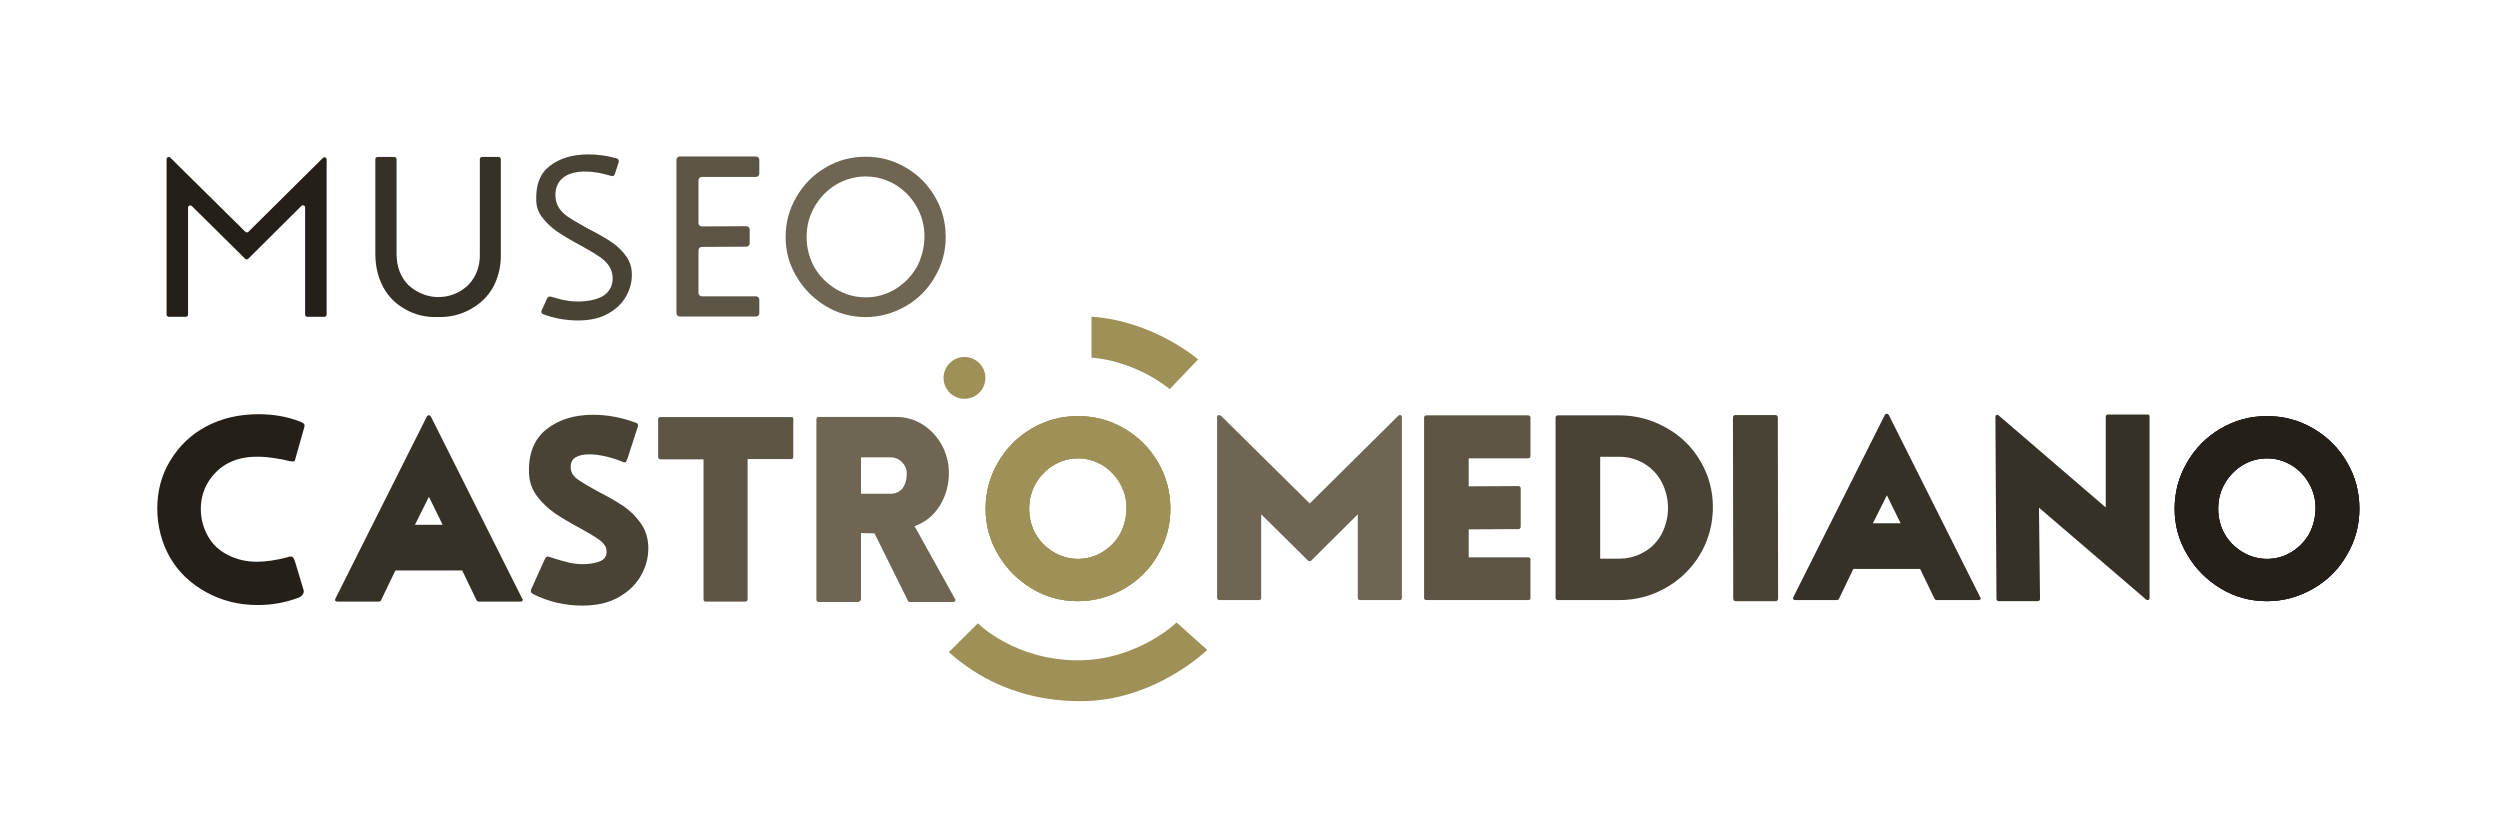
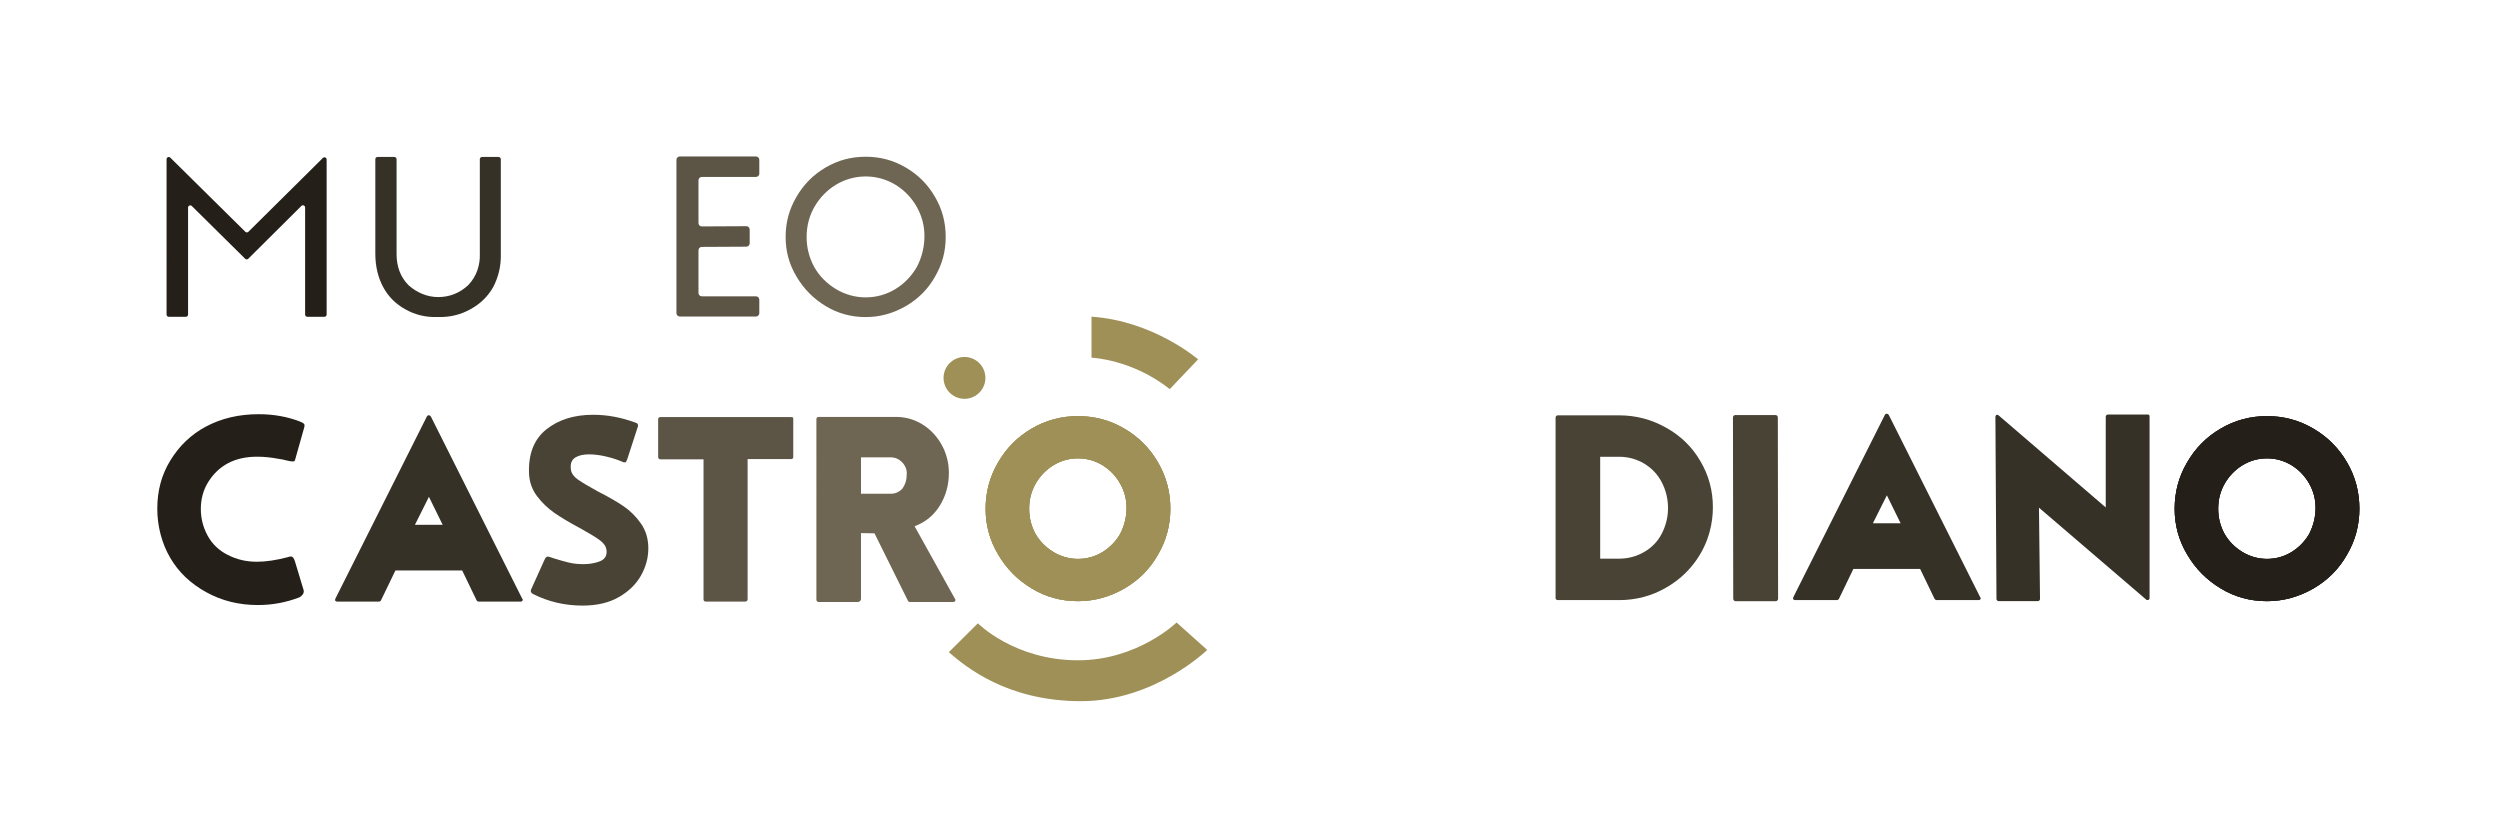
<svg xmlns="http://www.w3.org/2000/svg" version="1.1" id="svg1" width="340.157" height="113.386" viewBox="0 0 340.157 113.386">
  <defs id="defs1">
    <clipPath clipPathUnits="userSpaceOnUse" id="clipPath2">
      <path d="M 0,85.039 H 255.118 V 0 H 0 Z" transform="translate(-119.373,-45.332)" id="path2" />
    </clipPath>
    <clipPath clipPathUnits="userSpaceOnUse" id="clipPath4">
      <path d="M 0,85.039 H 255.118 V 0 H 0 Z" transform="translate(-100.558,-46.476)" id="path4" />
    </clipPath>
    <clipPath clipPathUnits="userSpaceOnUse" id="clipPath6">
      <path d="M 0,85.039 H 255.118 V 0 H 0 Z" transform="translate(-31.36,-52.713)" id="path6" />
    </clipPath>
    <clipPath clipPathUnits="userSpaceOnUse" id="clipPath8">
      <path d="M 0,85.039 H 255.118 V 0 H 0 Z" transform="translate(-38.53,-69.022)" id="path8" />
    </clipPath>
    <clipPath clipPathUnits="userSpaceOnUse" id="clipPath10">
      <path d="M 0,85.039 H 255.118 V 0 H 0 Z" transform="translate(-55.265,-53.334)" id="path10" />
    </clipPath>
    <clipPath clipPathUnits="userSpaceOnUse" id="clipPath12">
-       <path d="M 0,85.039 H 255.118 V 0 H 0 Z" transform="translate(-77.402,-59.874)" id="path12" />
+       <path d="M 0,85.039 H 255.118 V 0 H 0 " transform="translate(-77.402,-59.874)" id="path12" />
    </clipPath>
    <clipPath clipPathUnits="userSpaceOnUse" id="clipPath14">
      <path d="M 0,85.039 H 255.118 V 0 H 0 Z" transform="translate(-88.338,-54.693)" id="path14" />
    </clipPath>
    <clipPath clipPathUnits="userSpaceOnUse" id="clipPath16">
      <path d="M 0,85.039 H 255.118 V 0 H 0 Z" transform="translate(-120.066,-21.516)" id="path16" />
    </clipPath>
    <clipPath clipPathUnits="userSpaceOnUse" id="clipPath18">
      <path d="M 0,85.039 H 255.118 V 0 H 0 Z" transform="translate(-20.494,-33.1)" id="path18" />
    </clipPath>
    <clipPath clipPathUnits="userSpaceOnUse" id="clipPath20">
      <path d="M 0,85.039 H 255.118 V 0 H 0 Z" transform="translate(-43.771,-34.34)" id="path20" />
    </clipPath>
    <clipPath clipPathUnits="userSpaceOnUse" id="clipPath22">
      <path d="M 0,85.039 H 255.118 V 0 H 0 Z" transform="translate(-65.405,-26.298)" id="path22" />
    </clipPath>
    <clipPath clipPathUnits="userSpaceOnUse" id="clipPath24">
      <path d="M 0,85.039 H 255.118 V 0 H 0 Z" transform="translate(-80.91,-42.435)" id="path24" />
    </clipPath>
    <clipPath clipPathUnits="userSpaceOnUse" id="clipPath26">
      <path d="M 0,85.039 H 255.118 V 0 H 0 Z" transform="translate(-92.522,-36.512)" id="path26" />
    </clipPath>
    <clipPath clipPathUnits="userSpaceOnUse" id="clipPath28">
      <path d="M 0,85.039 H 255.118 V 0 H 0 Z" transform="translate(-143.03,-42.604)" id="path28" />
    </clipPath>
    <clipPath clipPathUnits="userSpaceOnUse" id="clipPath30">
      <path d="M 0,85.039 H 255.118 V 0 H 0 Z" transform="translate(-149.876,-35.411)" id="path30" />
    </clipPath>
    <clipPath clipPathUnits="userSpaceOnUse" id="clipPath32">
      <path d="M 0,85.039 H 255.118 V 0 H 0 Z" transform="translate(-170.216,-33.175)" id="path32" />
    </clipPath>
    <clipPath clipPathUnits="userSpaceOnUse" id="clipPath34">
      <path d="M 0,85.039 H 255.118 V 0 H 0 Z" transform="translate(-176.939,-23.772)" id="path34" />
    </clipPath>
    <clipPath clipPathUnits="userSpaceOnUse" id="clipPath36">
      <path d="M 0,85.039 H 255.118 V 0 H 0 Z" transform="translate(-192.55,-34.494)" id="path36" />
    </clipPath>
    <clipPath clipPathUnits="userSpaceOnUse" id="clipPath38">
      <path d="M 0,85.039 H 255.118 V 0 H 0 Z" transform="translate(-219.196,-42.738)" id="path38" />
    </clipPath>
    <clipPath clipPathUnits="userSpaceOnUse" id="clipPath40">
      <path d="M 0,85.039 H 255.118 V 0 H 0 Z" transform="translate(-236.298,-33.229)" id="path40" />
    </clipPath>
    <clipPath clipPathUnits="userSpaceOnUse" id="clipPath42">
      <path d="M 0,85.039 H 255.118 V 0 H 0 Z" transform="translate(-236.298,-33.229)" id="path42" />
    </clipPath>
    <clipPath clipPathUnits="userSpaceOnUse" id="clipPath44">
      <path d="M 0,85.039 H 255.118 V 0 H 0 Z" transform="translate(-236.298,-33.229)" id="path44" />
    </clipPath>
    <clipPath clipPathUnits="userSpaceOnUse" id="clipPath46">
      <path d="M 0,85.039 H 255.118 V 0 H 0 Z" transform="translate(-114.961,-33.229)" id="path46" />
    </clipPath>
    <clipPath clipPathUnits="userSpaceOnUse" id="clipPath48">
      <path d="M 0,85.039 H 255.118 V 0 H 0 Z" transform="translate(-114.961,-33.229)" id="path48" />
    </clipPath>
    <clipPath clipPathUnits="userSpaceOnUse" id="clipPath50">
      <path d="M 0,85.039 H 255.118 V 0 H 0 Z" transform="translate(-114.961,-33.229)" id="path50" />
    </clipPath>
  </defs>
  <g id="layer-MC0">
    <path id="path1" d="m 0,0 2.889,3.035 c 0,0 -4.532,3.927 -10.878,4.358 V 3.206 c 0,0 4.088,-0.134 7.989,-3.206" style="fill:#9e9057;fill-opacity:1;fill-rule:nonzero;stroke:none" transform="matrix(1.333,0,0,-1.333,159.164,52.943)" clip-path="url(#clipPath2)" />
    <path id="path3" d="m 0,0 c 0,-1.18 -0.956,-2.136 -2.136,-2.136 -1.179,0 -2.136,0.956 -2.136,2.136 0,1.18 0.957,2.136 2.136,2.136 C -0.956,2.136 0,1.18 0,0" style="fill:#9e9057;fill-opacity:1;fill-rule:nonzero;stroke:none" transform="matrix(1.333,0,0,-1.333,134.077,51.418)" clip-path="url(#clipPath4)" />
    <path id="path5" d="m 0,0 h 1.75 c 0.123,0 0.223,0.1 0.223,0.223 v 15.831 c 0,0.199 -0.24,0.299 -0.381,0.159 L -6.012,8.677 c -0.087,-0.086 -0.227,-0.086 -0.314,0 l -7.659,7.567 c -0.141,0.139 -0.38,0.04 -0.38,-0.159 V 0.223 C -14.365,0.1 -14.265,0 -14.142,0 h 1.748 c 0.123,0 0.223,0.1 0.223,0.223 v 10.925 c 0,0.198 0.24,0.298 0.381,0.159 l 5.448,-5.386 c 0.087,-0.086 0.227,-0.086 0.314,10e-4 l 5.424,5.393 c 0.141,0.141 0.381,0.041 0.381,-0.158 V 0.223 C -0.223,0.1 -0.123,0 0,0" style="fill:#241f19;fill-opacity:1;fill-rule:nonzero;stroke:none" transform="matrix(1.333,0,0,-1.333,41.813,43.102)" clip-path="url(#clipPath6)" />
    <path id="path7" d="m 0,0 c -0.127,0 -0.229,-0.103 -0.229,-0.229 v -9.639 c 0,-1.29 0.275,-2.449 0.818,-3.445 0.522,-0.953 1.256,-1.687 2.245,-2.239 0.997,-0.56 2.079,-0.83 3.328,-0.787 1.248,-0.029 2.322,0.237 3.355,0.814 0.995,0.557 1.741,1.287 2.28,2.232 0.551,1.056 0.814,2.18 0.783,3.397 v 9.667 C 12.58,-0.103 12.477,0 12.35,0 h -1.683 c -0.127,0 -0.23,-0.103 -0.23,-0.229 V -9.92 c 0.022,-0.538 -0.061,-1.105 -0.248,-1.642 -0.193,-0.555 -0.499,-1.056 -0.907,-1.488 l -0.055,-0.055 c -0.863,-0.794 -1.886,-1.197 -3.039,-1.197 -0.55,0 -1.094,0.108 -1.616,0.321 -0.505,0.207 -0.97,0.497 -1.382,0.863 l -0.059,0.057 c -0.79,0.813 -1.191,1.87 -1.191,3.141 v 9.691 C 1.94,-0.103 1.837,0 1.711,0 Z" style="fill:#363127;fill-opacity:1;fill-rule:nonzero;stroke:none" transform="matrix(1.333,0,0,-1.333,51.373,21.356)" clip-path="url(#clipPath8)" />
-     <path id="path9" d="m 0,0 c -0.06,-0.133 0.004,-0.294 0.14,-0.346 1.125,-0.432 2.327,-0.65 3.587,-0.65 1.229,0 2.265,0.237 3.081,0.703 C 7.627,0.175 8.219,0.744 8.619,1.449 9.021,2.16 9.217,2.879 9.217,3.644 9.217,4.371 9.04,4.978 8.675,5.5 8.262,6.088 7.765,6.582 7.2,6.965 6.564,7.395 5.734,7.871 4.733,8.379 3.752,8.917 3.077,9.32 2.636,9.628 c -0.649,0.449 -1.045,1.007 -1.172,1.655 -0.032,0.155 -0.048,0.345 -0.048,0.588 0,0.825 0.377,1.498 1.061,1.894 0.942,0.545 2.368,0.556 3.911,0.187 0.238,-0.056 0.47,-0.119 0.696,-0.188 0.103,-0.031 0.159,-0.045 0.257,0.004 0.097,0.049 0.145,0.198 0.145,0.198 l 0.387,1.193 c 0.054,0.165 -0.043,0.348 -0.21,0.394 -0.965,0.266 -1.928,0.4 -2.875,0.4 -1.664,0 -2.976,-0.402 -4.011,-1.228 C -0.169,13.97 -0.6,12.824 -0.542,11.22 -0.516,10.587 -0.326,10.043 0.04,9.561 0.47,8.994 0.974,8.509 1.538,8.119 2.169,7.681 2.984,7.196 3.961,6.674 4.925,6.144 5.609,5.73 6.065,5.401 6.707,4.936 7.09,4.392 7.207,3.782 7.242,3.639 7.26,3.48 7.26,3.299 7.26,2.347 6.725,1.606 5.794,1.267 4.662,0.856 3.213,0.855 2.086,1.124 1.745,1.207 1.371,1.308 0.97,1.426 0.876,1.454 0.82,1.461 0.709,1.407 0.598,1.353 0.561,1.243 0.561,1.243 Z" style="fill:#494336;fill-opacity:1;fill-rule:nonzero;stroke:none" transform="matrix(1.333,0,0,-1.333,73.686,42.274)" clip-path="url(#clipPath10)" />
    <path id="path11" d="m 0,0 h -0.009 z m -8.035,-7.137 h 7.777 c 0.188,0 0.341,0.153 0.341,0.341 v 1.381 c 0,0.188 -0.153,0.341 -0.341,0.341 h -5.527 c -0.188,0 -0.341,0.152 -0.341,0.341 v 4.361 c 0,0.188 0.152,0.34 0.339,0.341 l 4.549,0.024 c 0.187,0.001 0.339,0.153 0.339,0.341 v 1.409 c 0,0.189 -0.154,0.342 -0.343,0.341 L -5.783,2.06 C -5.972,2.059 -6.126,2.212 -6.126,2.401 V 6.77 c 0,0.188 0.153,0.341 0.341,0.341 h 5.527 c 0.188,0 0.341,0.152 0.341,0.341 V 8.86 c 0,0.188 -0.153,0.341 -0.341,0.341 h -7.777 c -0.188,0 -0.341,-0.153 -0.341,-0.341 V -6.796 c 0,-0.188 0.153,-0.341 0.341,-0.341" style="fill:#5c5545;fill-opacity:1;fill-rule:nonzero;stroke:none" transform="matrix(1.333,0,0,-1.333,103.203,33.554)" clip-path="url(#clipPath12)" />
    <path id="path13" d="m 0,0 c -1.068,0 -2.089,0.285 -3.037,0.847 -0.95,0.581 -1.687,1.331 -2.205,2.237 -0.524,0.96 -0.784,1.988 -0.784,3.075 0,1.134 0.274,2.18 0.815,3.109 0.532,0.916 1.257,1.662 2.155,2.219 1.888,1.143 4.23,1.137 6.102,0.007 C 3.956,10.93 4.679,10.181 5.203,9.26 5.732,8.333 6,7.325 6,6.265 6,5.172 5.745,4.116 5.241,3.13 4.679,2.159 3.953,1.412 3.056,0.858 2.114,0.287 1.089,0 0,0 m 0,14.354 c -1.491,0 -2.825,-0.357 -4.077,-1.092 -1.259,-0.731 -2.264,-1.744 -2.993,-3.015 -0.741,-1.262 -1.099,-2.595 -1.099,-4.088 0,-1.471 0.365,-2.793 1.114,-4.042 0.737,-1.254 1.74,-2.265 2.987,-3.013 1.22,-0.741 2.586,-1.115 4.068,-1.115 1.441,0 2.788,0.369 4.116,1.128 1.262,0.738 2.257,1.741 2.949,2.972 C 7.812,3.36 8.17,4.685 8.17,6.159 8.17,7.668 7.812,9.011 7.076,10.263 6.334,11.542 5.356,12.52 4.083,13.26 2.825,13.997 1.491,14.354 0,14.354" style="fill:#6e6653;fill-opacity:1;fill-rule:nonzero;stroke:none" transform="matrix(1.333,0,0,-1.333,117.784,40.461)" clip-path="url(#clipPath14)" />
    <path id="path15" d="m 0,0 3.126,-2.8 c 0,0 -5.342,-5.231 -12.891,-5.231 -7.548,0 -11.768,3.522 -13.485,4.999 l 2.969,2.948 c 0,0 3.727,-3.776 10.219,-3.776 C -3.971,-3.86 0,0 0,0" style="fill:#9e9057;fill-opacity:1;fill-rule:nonzero;stroke:none" transform="matrix(1.333,0,0,-1.333,160.088,84.698)" clip-path="url(#clipPath16)" />
    <path id="path17" d="m 0,0 c 0,-0.97 0.234,-1.881 0.701,-2.735 0.467,-0.853 1.149,-1.503 2.048,-1.953 0.897,-0.467 1.885,-0.699 2.963,-0.699 0.916,0 1.957,0.152 3.125,0.457 0.054,0.018 0.112,0.035 0.175,0.054 0.063,0.017 0.131,0.027 0.202,0.027 0.162,0 0.296,-0.179 0.404,-0.538 l 0.862,-2.857 c 0.019,-0.036 0.027,-0.09 0.027,-0.161 0,-0.162 -0.067,-0.306 -0.202,-0.432 -0.134,-0.125 -0.22,-0.188 -0.256,-0.188 -1.347,-0.52 -2.757,-0.781 -4.23,-0.781 -1.94,0 -3.699,0.439 -5.28,1.319 -1.599,0.881 -2.82,2.048 -3.664,3.503 -0.431,0.737 -0.759,1.536 -0.984,2.397 -0.224,0.863 -0.336,1.734 -0.336,2.614 0,1.833 0.44,3.466 1.32,4.903 0.916,1.51 2.128,2.667 3.638,3.476 1.58,0.844 3.376,1.267 5.387,1.267 1.527,0 2.937,-0.253 4.231,-0.754 0.215,-0.091 0.349,-0.167 0.403,-0.23 0.054,-0.063 0.064,-0.175 0.028,-0.336 L 9.673,5.2 C 9.636,5.056 9.605,4.962 9.578,4.917 9.551,4.872 9.483,4.85 9.376,4.85 9.232,4.85 9.016,4.886 8.729,4.958 8.478,5.029 8.208,5.083 7.921,5.12 7.167,5.262 6.44,5.335 5.739,5.335 3.493,5.335 1.832,4.472 0.754,2.749 0.251,1.94 0,1.024 0,0" style="fill:#241f19;fill-opacity:1;fill-rule:nonzero;stroke:none" transform="matrix(1.333,0,0,-1.333,27.325,69.252)" clip-path="url(#clipPath18)" />
    <path id="path19" d="m 0,0 -1.428,-2.855 h 2.83 z m 9.592,-10.507 c 0,0 -0.014,-0.026 -0.041,-0.081 -0.026,-0.053 -0.049,-0.08 -0.068,-0.08 -0.017,-0.019 -0.072,-0.027 -0.161,-0.027 H 5.065 c -0.053,0 -0.107,0.027 -0.162,0.08 l -0.053,0.082 -1.455,3.017 h -6.816 l -1.455,-3.017 c 0,-0.019 -0.019,-0.046 -0.053,-0.082 -0.055,-0.053 -0.109,-0.08 -0.162,-0.08 h -4.257 c -0.091,0 -0.158,0.027 -0.203,0.08 -0.044,0.054 -0.04,0.135 0.014,0.243 L -0.215,8.191 C -0.18,8.28 -0.108,8.325 0,8.325 0.054,8.325 0.108,8.298 0.162,8.244 L 0.215,8.163 9.51,-10.372 c 0.055,-0.091 0.082,-0.135 0.082,-0.135" style="fill:#363127;fill-opacity:1;fill-rule:nonzero;stroke:none" transform="matrix(1.333,0,0,-1.333,58.361,67.6)" clip-path="url(#clipPath20)" />
    <path id="path21" d="M 0,0 C -0.504,-0.889 -1.258,-1.621 -2.263,-2.196 -3.27,-2.77 -4.5,-3.058 -5.954,-3.058 c -1.814,0 -3.503,0.395 -5.066,1.185 -0.107,0.055 -0.175,0.125 -0.201,0.216 -0.027,0.089 -0.032,0.152 -0.014,0.188 l 1.374,3.045 c 0.018,0.017 0.045,0.071 0.081,0.162 0.036,0.089 0.116,0.161 0.242,0.215 0.09,0 0.305,-0.063 0.647,-0.189 0.574,-0.18 1.087,-0.323 1.535,-0.431 0.449,-0.108 0.944,-0.161 1.482,-0.161 0.593,0 1.136,0.089 1.63,0.269 0.494,0.179 0.741,0.512 0.741,0.996 0,0.108 -0.01,0.19 -0.027,0.243 -0.053,0.342 -0.292,0.665 -0.714,0.971 -0.422,0.304 -1.091,0.708 -2.006,1.212 -1.043,0.556 -1.9,1.069 -2.574,1.535 -0.673,0.467 -1.266,1.037 -1.778,1.711 -0.511,0.673 -0.786,1.45 -0.821,2.331 -0.072,1.993 0.515,3.488 1.765,4.485 1.248,0.997 2.842,1.495 4.781,1.495 1.437,0 2.882,-0.269 4.337,-0.808 0.091,-0.018 0.158,-0.063 0.203,-0.134 0.044,-0.072 0.058,-0.145 0.04,-0.216 l -1.077,-3.314 c -0.072,-0.198 -0.127,-0.315 -0.162,-0.35 -0.036,-0.036 -0.117,-0.045 -0.242,-0.027 -0.521,0.233 -1.101,0.427 -1.738,0.579 -0.637,0.153 -1.235,0.229 -1.792,0.229 -0.557,0 -1.005,-0.099 -1.347,-0.296 -0.342,-0.198 -0.512,-0.512 -0.512,-0.942 0,-0.163 0.009,-0.289 0.028,-0.378 0.07,-0.359 0.313,-0.683 0.727,-0.97 C -5.999,9.505 -5.335,9.11 -4.419,8.607 -3.359,8.069 -2.483,7.566 -1.792,7.099 -1.101,6.631 -0.504,6.039 0,5.321 0.503,4.602 0.754,3.758 0.754,2.788 0.754,1.818 0.503,0.889 0,0" style="fill:#494336;fill-opacity:1;fill-rule:nonzero;stroke:none" transform="matrix(1.333,0,0,-1.333,87.207,78.322)" clip-path="url(#clipPath22)" />
    <path id="path23" d="m 0,0 c 0.027,-0.026 0.04,-0.085 0.04,-0.175 v -3.852 c 0,-0.144 -0.072,-0.216 -0.215,-0.216 H -4.62 v -14.333 c 0,-0.053 -0.023,-0.103 -0.068,-0.148 -0.044,-0.044 -0.094,-0.067 -0.148,-0.067 h -4.068 c -0.072,0 -0.126,0.023 -0.161,0.067 -0.036,0.045 -0.055,0.095 -0.055,0.148 V -4.27 h -4.418 c -0.054,0 -0.103,0.022 -0.148,0.068 -0.045,0.044 -0.067,0.094 -0.067,0.148 v 3.879 c 0,0.072 0.022,0.126 0.067,0.162 0.045,0.036 0.094,0.053 0.148,0.053 H -0.175 C -0.085,0.04 -0.027,0.027 0,0" style="fill:#5c5545;fill-opacity:1;fill-rule:nonzero;stroke:none" transform="matrix(1.333,0,0,-1.333,107.881,56.805)" clip-path="url(#clipPath24)" />
    <path id="path25" d="m 0,0 v 0.053 c 0.054,0.45 -0.081,0.863 -0.404,1.24 -0.341,0.377 -0.754,0.566 -1.239,0.566 h -3.018 v -3.718 h 3.018 c 0.503,0 0.916,0.189 1.239,0.566 C -0.135,-0.88 0,-0.449 0,0 M 4.93,-12.824 C 4.913,-12.878 4.85,-12.906 4.742,-12.906 H 0.329 c -0.091,0 -0.154,0.037 -0.19,0.109 l -3.421,6.897 -1.379,0.027 v -6.708 c 0,-0.055 -0.009,-0.099 -0.027,-0.135 -0.017,-0.036 -0.036,-0.063 -0.053,-0.081 -0.072,-0.072 -0.145,-0.109 -0.216,-0.109 h -4.041 c -0.054,0 -0.103,0.023 -0.148,0.068 -0.046,0.045 -0.067,0.095 -0.067,0.149 V 5.765 c 0,0.072 0.021,0.126 0.067,0.162 0.045,0.036 0.094,0.053 0.148,0.053 H -1.32 C -0.386,6.016 0.476,5.828 1.267,5.415 2.057,5.002 2.717,4.418 3.247,3.664 3.776,2.91 4.113,2.057 4.257,1.104 4.293,0.745 4.311,0.476 4.311,0.296 4.311,-0.943 4.005,-2.061 3.395,-3.058 2.785,-4.054 1.922,-4.76 0.809,-5.173 l 4.121,-7.408 c 0.072,-0.091 0.072,-0.171 0,-0.243" style="fill:#6e6653;fill-opacity:1;fill-rule:nonzero;stroke:none" transform="matrix(1.333,0,0,-1.333,123.362,64.704)" clip-path="url(#clipPath26)" />
-     <path id="path27" d="M 0,0 C 0.017,-0.037 0.027,-0.082 0.027,-0.135 V -18.59 c 0,-0.144 -0.072,-0.215 -0.215,-0.215 h -4.069 c -0.053,0 -0.103,0.017 -0.148,0.054 -0.044,0.035 -0.067,0.089 -0.067,0.161 v 8.541 l -4.741,-4.715 -0.055,-0.054 c -0.072,-0.018 -0.152,-0.018 -0.242,0 l -0.054,0.054 -4.769,4.715 v -8.541 c 0,-0.072 -0.022,-0.126 -0.067,-0.161 -0.045,-0.037 -0.094,-0.054 -0.149,-0.054 h -4.067 c -0.055,0 -0.104,0.022 -0.148,0.067 -0.046,0.045 -0.068,0.095 -0.068,0.148 v 18.455 c 0,0.072 0.009,0.116 0.028,0.135 0.053,0.053 0.107,0.081 0.161,0.081 0.089,0 0.162,-0.028 0.215,-0.081 l 9.052,-8.945 9.053,8.971 c 0.036,0.036 0.08,0.055 0.135,0.055 h 0.053 C -0.063,0.081 -0.017,0.053 0,0" style="fill:#6e6653;fill-opacity:1;fill-rule:nonzero;stroke:none" transform="matrix(1.333,0,0,-1.333,190.707,56.58)" clip-path="url(#clipPath28)" />
-     <path id="path29" d="m 0,0 5.064,0.027 c 0.072,0 0.131,-0.023 0.175,-0.067 0.045,-0.045 0.068,-0.095 0.068,-0.148 V -4.149 C 5.307,-4.202 5.28,-4.257 5.226,-4.31 5.189,-4.347 5.145,-4.365 5.091,-4.365 L 0,-4.392 v -2.855 h 6.061 c 0.162,0 0.243,-0.072 0.243,-0.216 v -3.933 c 0,-0.144 -0.081,-0.216 -0.243,-0.216 H -4.338 c -0.054,0 -0.104,0.018 -0.148,0.055 -0.045,0.035 -0.068,0.089 -0.068,0.161 V 7.032 c 0,0.054 0.023,0.103 0.068,0.148 0.044,0.044 0.094,0.067 0.148,0.067 H 6.061 C 6.133,7.247 6.192,7.224 6.236,7.18 6.281,7.135 6.304,7.086 6.304,7.032 V 3.072 C 6.304,3.017 6.281,2.967 6.236,2.923 6.192,2.878 6.133,2.855 6.061,2.855 H 0 Z" style="fill:#5c5545;fill-opacity:1;fill-rule:nonzero;stroke:none" transform="matrix(1.333,0,0,-1.333,199.835,66.172)" clip-path="url(#clipPath30)" />
    <path id="path31" d="m 0,0 c 0,0.952 -0.215,1.841 -0.646,2.667 -0.414,0.79 -1.007,1.419 -1.778,1.886 -0.791,0.467 -1.645,0.701 -2.56,0.701 h -1.94 v -10.4 h 1.94 c 0.915,0 1.769,0.23 2.56,0.687 0.79,0.458 1.391,1.091 1.805,1.9 C -0.207,-1.733 0,-0.88 0,0 M 4.58,0.108 C 4.58,-0.737 4.472,-1.563 4.257,-2.371 3.934,-3.575 3.39,-4.67 2.627,-5.657 1.863,-6.645 0.934,-7.454 -0.162,-8.083 -1.634,-8.945 -3.243,-9.376 -4.984,-9.376 h -6.277 c -0.055,0 -0.104,0.018 -0.148,0.055 -0.046,0.035 -0.068,0.089 -0.068,0.161 V 9.268 c 0,0.054 0.022,0.103 0.068,0.148 0.044,0.044 0.093,0.067 0.148,0.067 h 6.277 c 1.706,0 3.304,-0.422 4.796,-1.266 C 1.303,7.391 2.469,6.25 3.313,4.795 4.158,3.358 4.58,1.795 4.58,0.108" style="fill:#494336;fill-opacity:1;fill-rule:nonzero;stroke:none" transform="matrix(1.333,0,0,-1.333,226.955,69.153)" clip-path="url(#clipPath32)" />
    <path id="path33" d="m 0,0 c -0.045,0.054 -0.067,0.108 -0.067,0.162 l -0.028,18.509 c 0,0.071 0.023,0.13 0.068,0.175 0.044,0.044 0.094,0.067 0.148,0.067 H 4.27 c 0.054,0 0.103,-0.023 0.148,-0.067 0.045,-0.045 0.067,-0.104 0.067,-0.175 L 4.513,0.162 C 4.513,0.108 4.49,0.054 4.445,0 4.4,-0.053 4.35,-0.081 4.297,-0.081 H 0.148 C 0.095,-0.081 0.045,-0.053 0,0" style="fill:#494336;fill-opacity:1;fill-rule:nonzero;stroke:none" transform="matrix(1.333,0,0,-1.333,235.918,81.69)" clip-path="url(#clipPath34)" />
    <path id="path35" d="m 0,0 -1.428,-2.855 h 2.83 z m 9.592,-10.507 c 0,0 -0.014,-0.026 -0.041,-0.081 -0.026,-0.053 -0.049,-0.08 -0.068,-0.08 -0.017,-0.019 -0.072,-0.027 -0.161,-0.027 H 5.065 c -0.053,0 -0.107,0.027 -0.162,0.08 l -0.053,0.082 -1.455,3.017 h -6.816 l -1.455,-3.017 c 0,-0.019 -0.019,-0.046 -0.053,-0.082 -0.055,-0.053 -0.109,-0.08 -0.162,-0.08 h -4.257 c -0.091,0 -0.158,0.027 -0.203,0.08 -0.044,0.054 -0.04,0.135 0.014,0.243 L -0.215,8.191 C -0.18,8.28 -0.108,8.325 0,8.325 0.054,8.325 0.108,8.298 0.162,8.244 L 0.215,8.163 9.51,-10.372 c 0.055,-0.091 0.082,-0.135 0.082,-0.135" style="fill:#363127;fill-opacity:1;fill-rule:nonzero;stroke:none" transform="matrix(1.333,0,0,-1.333,256.734,67.393)" clip-path="url(#clipPath36)" />
    <path id="path37" d="m 0,0 c 0.108,0 0.161,-0.072 0.161,-0.215 v -18.509 c 0,-0.144 -0.072,-0.215 -0.215,-0.215 -0.054,0 -0.099,0.017 -0.135,0.054 l -10.938,9.376 0.107,-9.323 c 0,-0.053 -0.023,-0.103 -0.067,-0.148 -0.045,-0.044 -0.094,-0.067 -0.148,-0.067 h -4.014 c -0.054,0 -0.104,0.023 -0.148,0.067 -0.045,0.045 -0.068,0.095 -0.068,0.148 l -0.108,18.563 c 0,0.125 0.041,0.203 0.121,0.229 0.082,0.027 0.158,0.004 0.23,-0.068 l 10.911,-9.375 v 9.268 c 0,0.054 0.023,0.103 0.067,0.149 C -4.199,-0.022 -4.149,0 -4.096,0 h 4.042 z" style="fill:#363127;fill-opacity:1;fill-rule:nonzero;stroke:none" transform="matrix(1.333,0,0,-1.333,292.261,56.402)" clip-path="url(#clipPath38)" />
    <path id="path39" d="M 0,0 C 0,0.88 -0.22,1.706 -0.661,2.479 -1.1,3.25 -1.698,3.871 -2.452,4.337 -3.224,4.804 -4.059,5.038 -4.958,5.038 -5.855,5.038 -6.691,4.804 -7.463,4.337 -8.217,3.871 -8.819,3.25 -9.268,2.479 -9.717,1.706 -9.941,0.844 -9.941,-0.108 c 0,-0.916 0.215,-1.769 0.646,-2.559 0.431,-0.754 1.041,-1.374 1.832,-1.859 0.79,-0.468 1.625,-0.7 2.505,-0.7 0.899,0 1.734,0.232 2.506,0.7 0.754,0.467 1.356,1.086 1.806,1.859 C -0.215,-1.823 0,-0.934 0,0 m 4.472,-0.108 c 0,-1.689 -0.422,-3.251 -1.266,-4.688 -0.808,-1.437 -1.949,-2.586 -3.421,-3.448 -1.51,-0.862 -3.09,-1.294 -4.743,-1.294 -1.723,0 -3.296,0.432 -4.714,1.294 -1.437,0.862 -2.577,2.011 -3.422,3.448 -0.862,1.437 -1.292,2.999 -1.292,4.688 0,1.706 0.421,3.278 1.265,4.715 0.844,1.473 1.995,2.631 3.449,3.476 1.437,0.843 3.008,1.265 4.714,1.265 1.707,0 3.278,-0.422 4.715,-1.265 C 1.212,7.238 2.361,6.089 3.206,4.634 4.05,3.197 4.472,1.617 4.472,-0.108" style="fill:#241f19;fill-opacity:1;fill-rule:nonzero;stroke:none" transform="matrix(1.333,0,0,-1.333,315.064,69.081)" clip-path="url(#clipPath40)" />
    <path id="path41" d="M 0,0 C 0,0.88 -0.22,1.706 -0.661,2.479 -1.1,3.25 -1.698,3.871 -2.452,4.337 -3.224,4.804 -4.059,5.038 -4.958,5.038 -5.855,5.038 -6.691,4.804 -7.463,4.337 -8.217,3.871 -8.819,3.25 -9.268,2.479 -9.717,1.706 -9.941,0.844 -9.941,-0.108 c 0,-0.916 0.215,-1.769 0.646,-2.559 0.431,-0.754 1.041,-1.374 1.832,-1.859 0.79,-0.468 1.625,-0.7 2.505,-0.7 0.899,0 1.734,0.232 2.506,0.7 0.754,0.467 1.356,1.086 1.806,1.859 C -0.215,-1.823 0,-0.934 0,0 m 4.472,-0.108 c 0,-1.689 -0.422,-3.251 -1.266,-4.688 -0.808,-1.437 -1.949,-2.586 -3.421,-3.448 -1.51,-0.862 -3.09,-1.294 -4.743,-1.294 -1.723,0 -3.296,0.432 -4.714,1.294 -1.437,0.862 -2.577,2.011 -3.422,3.448 -0.862,1.437 -1.292,2.999 -1.292,4.688 0,1.706 0.421,3.278 1.265,4.715 0.844,1.473 1.995,2.631 3.449,3.476 1.437,0.843 3.008,1.265 4.714,1.265 1.707,0 3.278,-0.422 4.715,-1.265 C 1.212,7.238 2.361,6.089 3.206,4.634 4.05,3.197 4.472,1.617 4.472,-0.108" style="fill:#241f19;fill-opacity:1;fill-rule:nonzero;stroke:none" transform="matrix(1.333,0,0,-1.333,315.064,69.081)" clip-path="url(#clipPath42)" />
    <path id="path43" d="M 0,0 C 0,0.88 -0.22,1.706 -0.661,2.479 -1.1,3.25 -1.698,3.871 -2.452,4.337 -3.224,4.804 -4.059,5.038 -4.958,5.038 -5.855,5.038 -6.691,4.804 -7.463,4.337 -8.217,3.871 -8.819,3.25 -9.268,2.479 -9.717,1.706 -9.941,0.844 -9.941,-0.108 c 0,-0.916 0.215,-1.769 0.646,-2.559 0.431,-0.754 1.041,-1.374 1.832,-1.859 0.79,-0.468 1.625,-0.7 2.505,-0.7 0.899,0 1.734,0.232 2.506,0.7 0.754,0.467 1.356,1.086 1.806,1.859 C -0.215,-1.823 0,-0.934 0,0 m 4.472,-0.108 c 0,-1.689 -0.422,-3.251 -1.266,-4.688 -0.808,-1.437 -1.949,-2.586 -3.421,-3.448 -1.51,-0.862 -3.09,-1.294 -4.743,-1.294 -1.723,0 -3.296,0.432 -4.714,1.294 -1.437,0.862 -2.577,2.011 -3.422,3.448 -0.862,1.437 -1.292,2.999 -1.292,4.688 0,1.706 0.421,3.278 1.265,4.715 0.844,1.473 1.995,2.631 3.449,3.476 1.437,0.843 3.008,1.265 4.714,1.265 1.707,0 3.278,-0.422 4.715,-1.265 C 1.212,7.238 2.361,6.089 3.206,4.634 4.05,3.197 4.472,1.617 4.472,-0.108" style="fill:#241f19;fill-opacity:1;fill-rule:nonzero;stroke:none" transform="matrix(1.333,0,0,-1.333,315.064,69.081)" clip-path="url(#clipPath44)" />
    <path id="path45" d="M 0,0 C 0,0.88 -0.22,1.706 -0.661,2.479 -1.1,3.25 -1.698,3.871 -2.452,4.337 -3.224,4.804 -4.059,5.038 -4.958,5.038 -5.855,5.038 -6.691,4.804 -7.463,4.337 -8.217,3.871 -8.819,3.25 -9.268,2.479 -9.717,1.706 -9.941,0.844 -9.941,-0.108 c 0,-0.916 0.215,-1.769 0.646,-2.559 0.431,-0.754 1.041,-1.374 1.832,-1.859 0.79,-0.468 1.625,-0.7 2.505,-0.7 0.899,0 1.734,0.232 2.506,0.7 0.754,0.467 1.356,1.086 1.806,1.859 C -0.215,-1.823 0,-0.934 0,0 m 4.472,-0.108 c 0,-1.689 -0.422,-3.251 -1.266,-4.688 -0.808,-1.437 -1.949,-2.586 -3.421,-3.448 -1.51,-0.862 -3.09,-1.294 -4.743,-1.294 -1.723,0 -3.296,0.432 -4.714,1.294 -1.437,0.862 -2.577,2.011 -3.422,3.448 -0.862,1.437 -1.292,2.999 -1.292,4.688 0,1.706 0.421,3.278 1.265,4.715 0.844,1.473 1.995,2.631 3.449,3.476 1.437,0.843 3.008,1.265 4.714,1.265 1.707,0 3.278,-0.422 4.715,-1.265 C 1.212,7.238 2.361,6.089 3.206,4.634 4.05,3.197 4.472,1.617 4.472,-0.108" style="fill:#9e9057;fill-opacity:1;fill-rule:nonzero;stroke:none" transform="matrix(1.333,0,0,-1.333,153.281,69.081)" clip-path="url(#clipPath46)" />
    <path id="path47" d="M 0,0 C 0,0.88 -0.22,1.706 -0.661,2.479 -1.1,3.25 -1.698,3.871 -2.452,4.337 -3.224,4.804 -4.059,5.038 -4.958,5.038 -5.855,5.038 -6.691,4.804 -7.463,4.337 -8.217,3.871 -8.819,3.25 -9.268,2.479 -9.717,1.706 -9.941,0.844 -9.941,-0.108 c 0,-0.916 0.215,-1.769 0.646,-2.559 0.431,-0.754 1.041,-1.374 1.832,-1.859 0.79,-0.468 1.625,-0.7 2.505,-0.7 0.899,0 1.734,0.232 2.506,0.7 0.754,0.467 1.356,1.086 1.806,1.859 C -0.215,-1.823 0,-0.934 0,0 m 4.472,-0.108 c 0,-1.689 -0.422,-3.251 -1.266,-4.688 -0.808,-1.437 -1.949,-2.586 -3.421,-3.448 -1.51,-0.862 -3.09,-1.294 -4.743,-1.294 -1.723,0 -3.296,0.432 -4.714,1.294 -1.437,0.862 -2.577,2.011 -3.422,3.448 -0.862,1.437 -1.292,2.999 -1.292,4.688 0,1.706 0.421,3.278 1.265,4.715 0.844,1.473 1.995,2.631 3.449,3.476 1.437,0.843 3.008,1.265 4.714,1.265 1.707,0 3.278,-0.422 4.715,-1.265 C 1.212,7.238 2.361,6.089 3.206,4.634 4.05,3.197 4.472,1.617 4.472,-0.108" style="fill:#9e9057;fill-opacity:1;fill-rule:nonzero;stroke:none" transform="matrix(1.333,0,0,-1.333,153.281,69.081)" clip-path="url(#clipPath48)" />
    <path id="path49" d="M 0,0 C 0,0.88 -0.22,1.706 -0.661,2.479 -1.1,3.25 -1.698,3.871 -2.452,4.337 -3.224,4.804 -4.059,5.038 -4.958,5.038 -5.855,5.038 -6.691,4.804 -7.463,4.337 -8.217,3.871 -8.819,3.25 -9.268,2.479 -9.717,1.706 -9.941,0.844 -9.941,-0.108 c 0,-0.916 0.215,-1.769 0.646,-2.559 0.431,-0.754 1.041,-1.374 1.832,-1.859 0.79,-0.468 1.625,-0.7 2.505,-0.7 0.899,0 1.734,0.232 2.506,0.7 0.754,0.467 1.356,1.086 1.806,1.859 C -0.215,-1.823 0,-0.934 0,0 m 4.472,-0.108 c 0,-1.689 -0.422,-3.251 -1.266,-4.688 -0.808,-1.437 -1.949,-2.586 -3.421,-3.448 -1.51,-0.862 -3.09,-1.294 -4.743,-1.294 -1.723,0 -3.296,0.432 -4.714,1.294 -1.437,0.862 -2.577,2.011 -3.422,3.448 -0.862,1.437 -1.292,2.999 -1.292,4.688 0,1.706 0.421,3.278 1.265,4.715 0.844,1.473 1.995,2.631 3.449,3.476 1.437,0.843 3.008,1.265 4.714,1.265 1.707,0 3.278,-0.422 4.715,-1.265 C 1.212,7.238 2.361,6.089 3.206,4.634 4.05,3.197 4.472,1.617 4.472,-0.108" style="fill:#9e9057;fill-opacity:1;fill-rule:nonzero;stroke:none" transform="matrix(1.333,0,0,-1.333,153.281,69.081)" clip-path="url(#clipPath50)" />
  </g>
</svg>